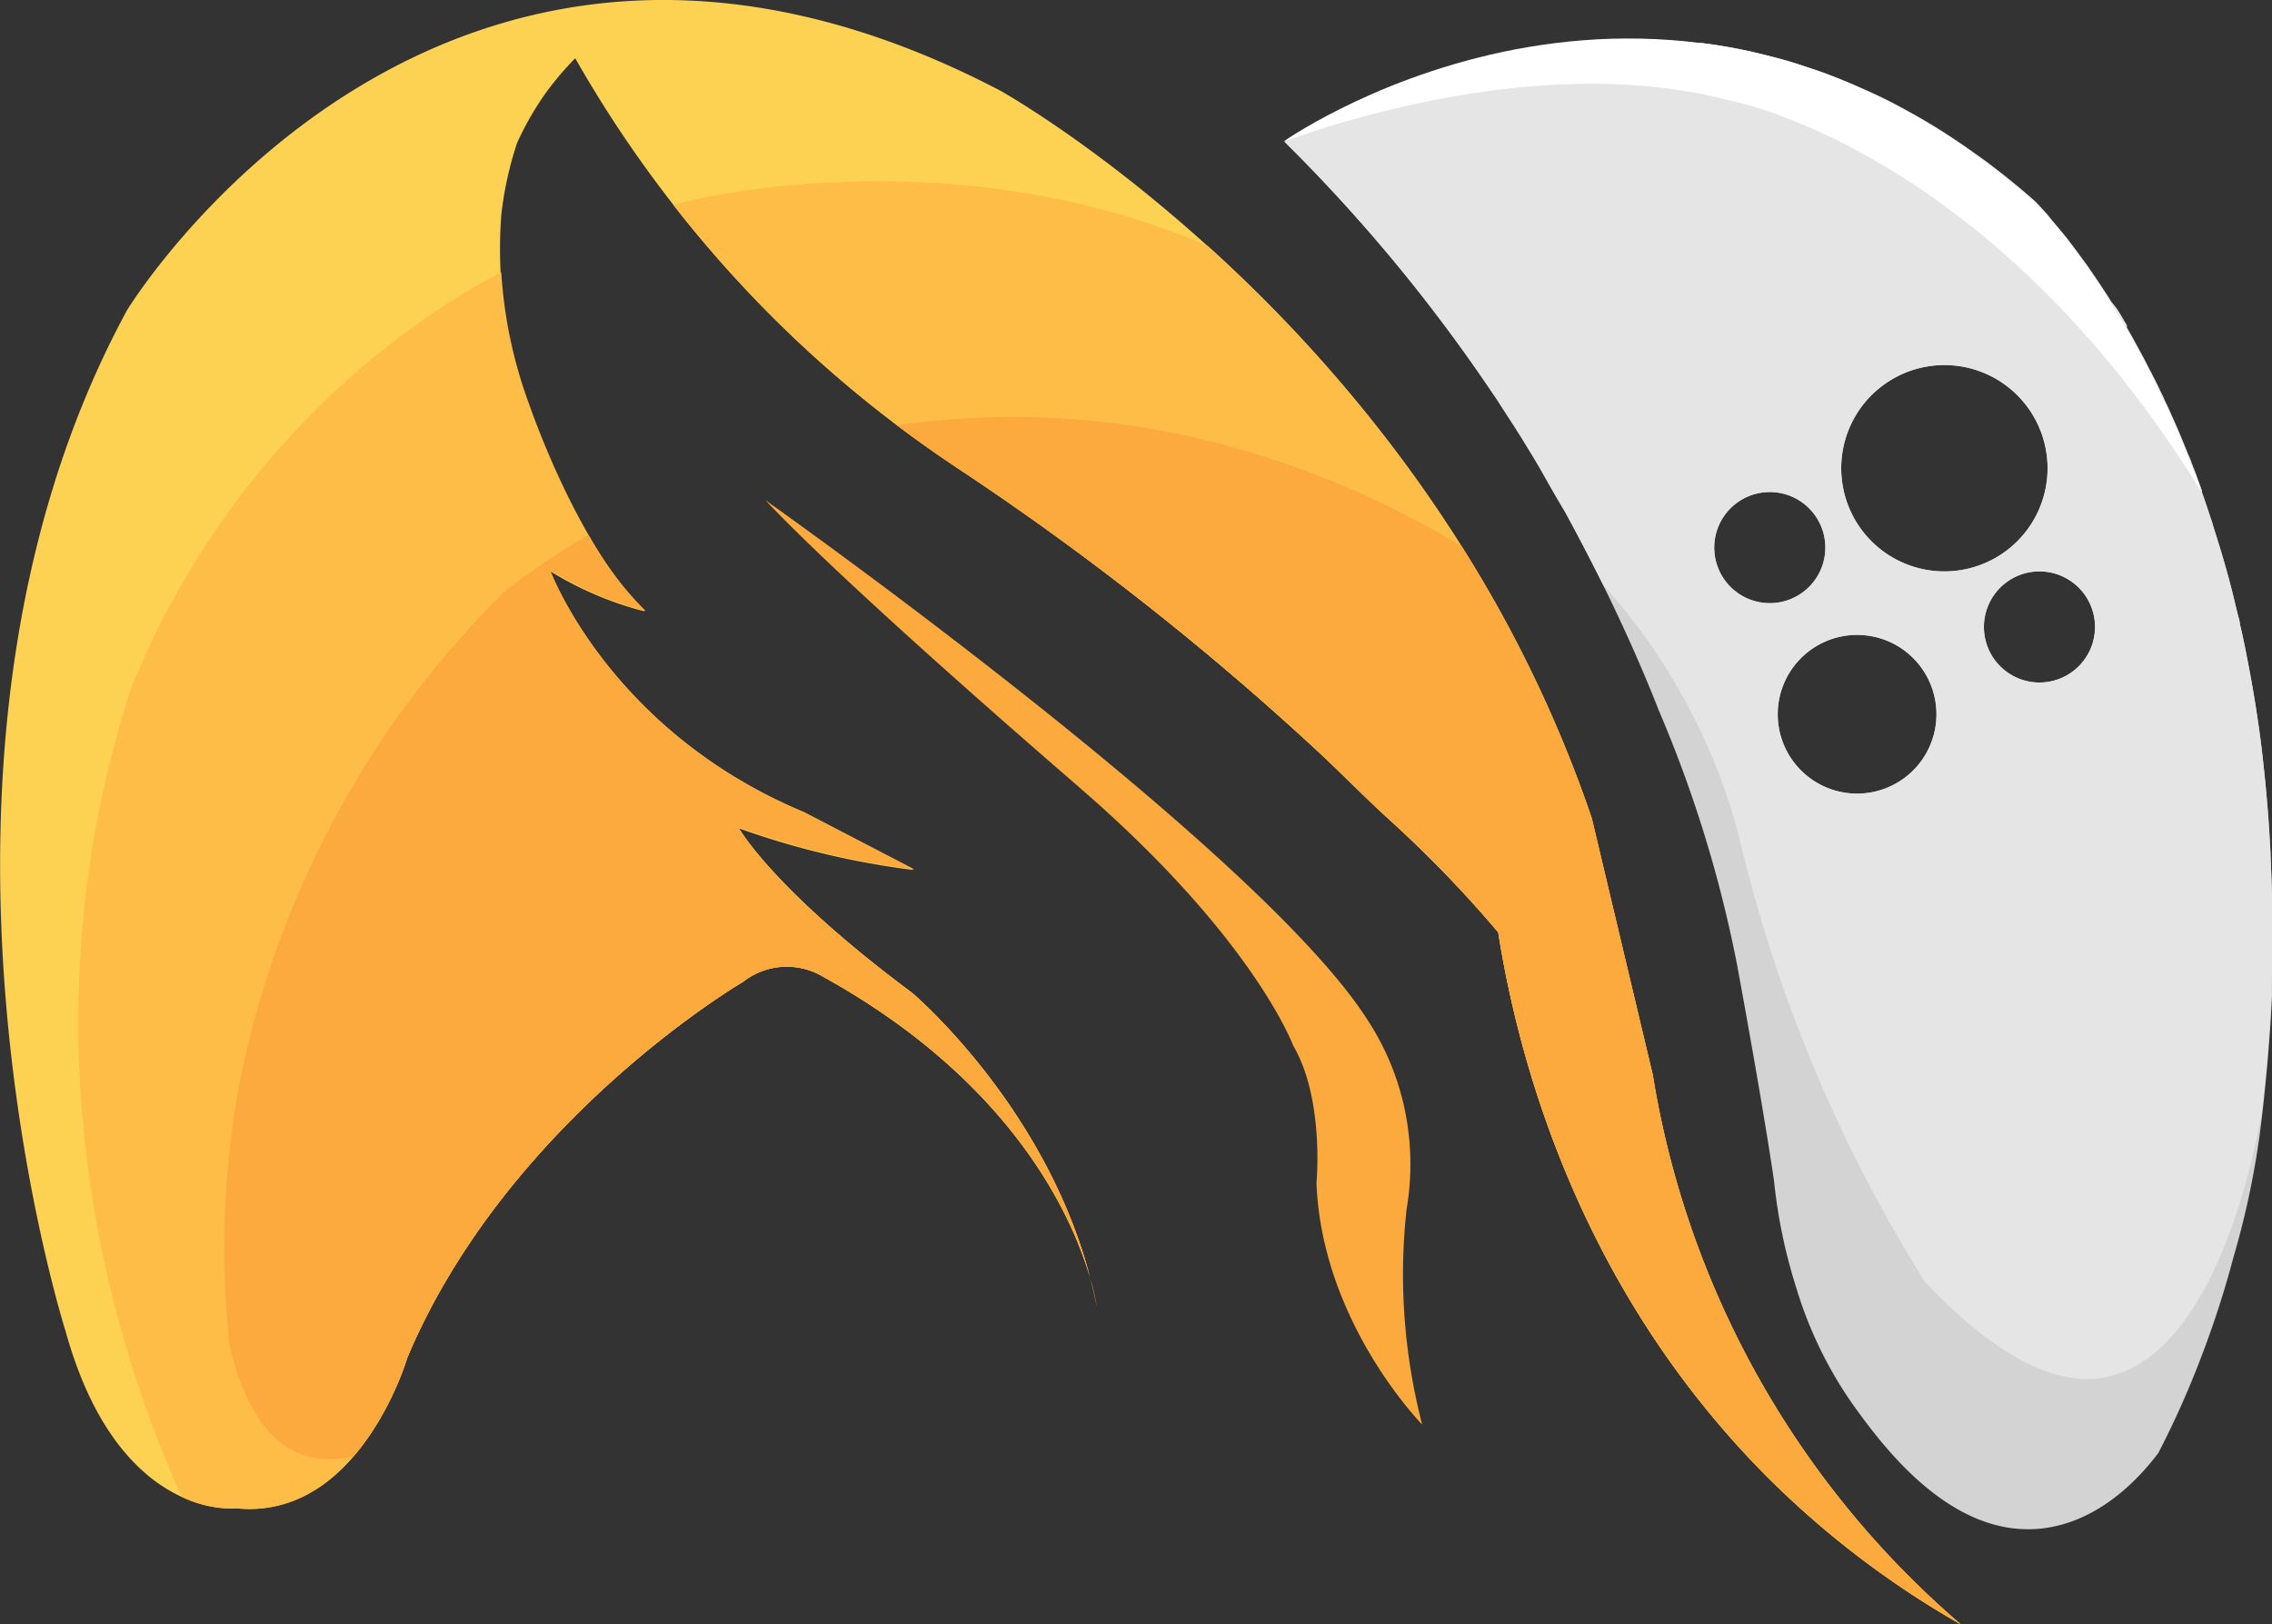
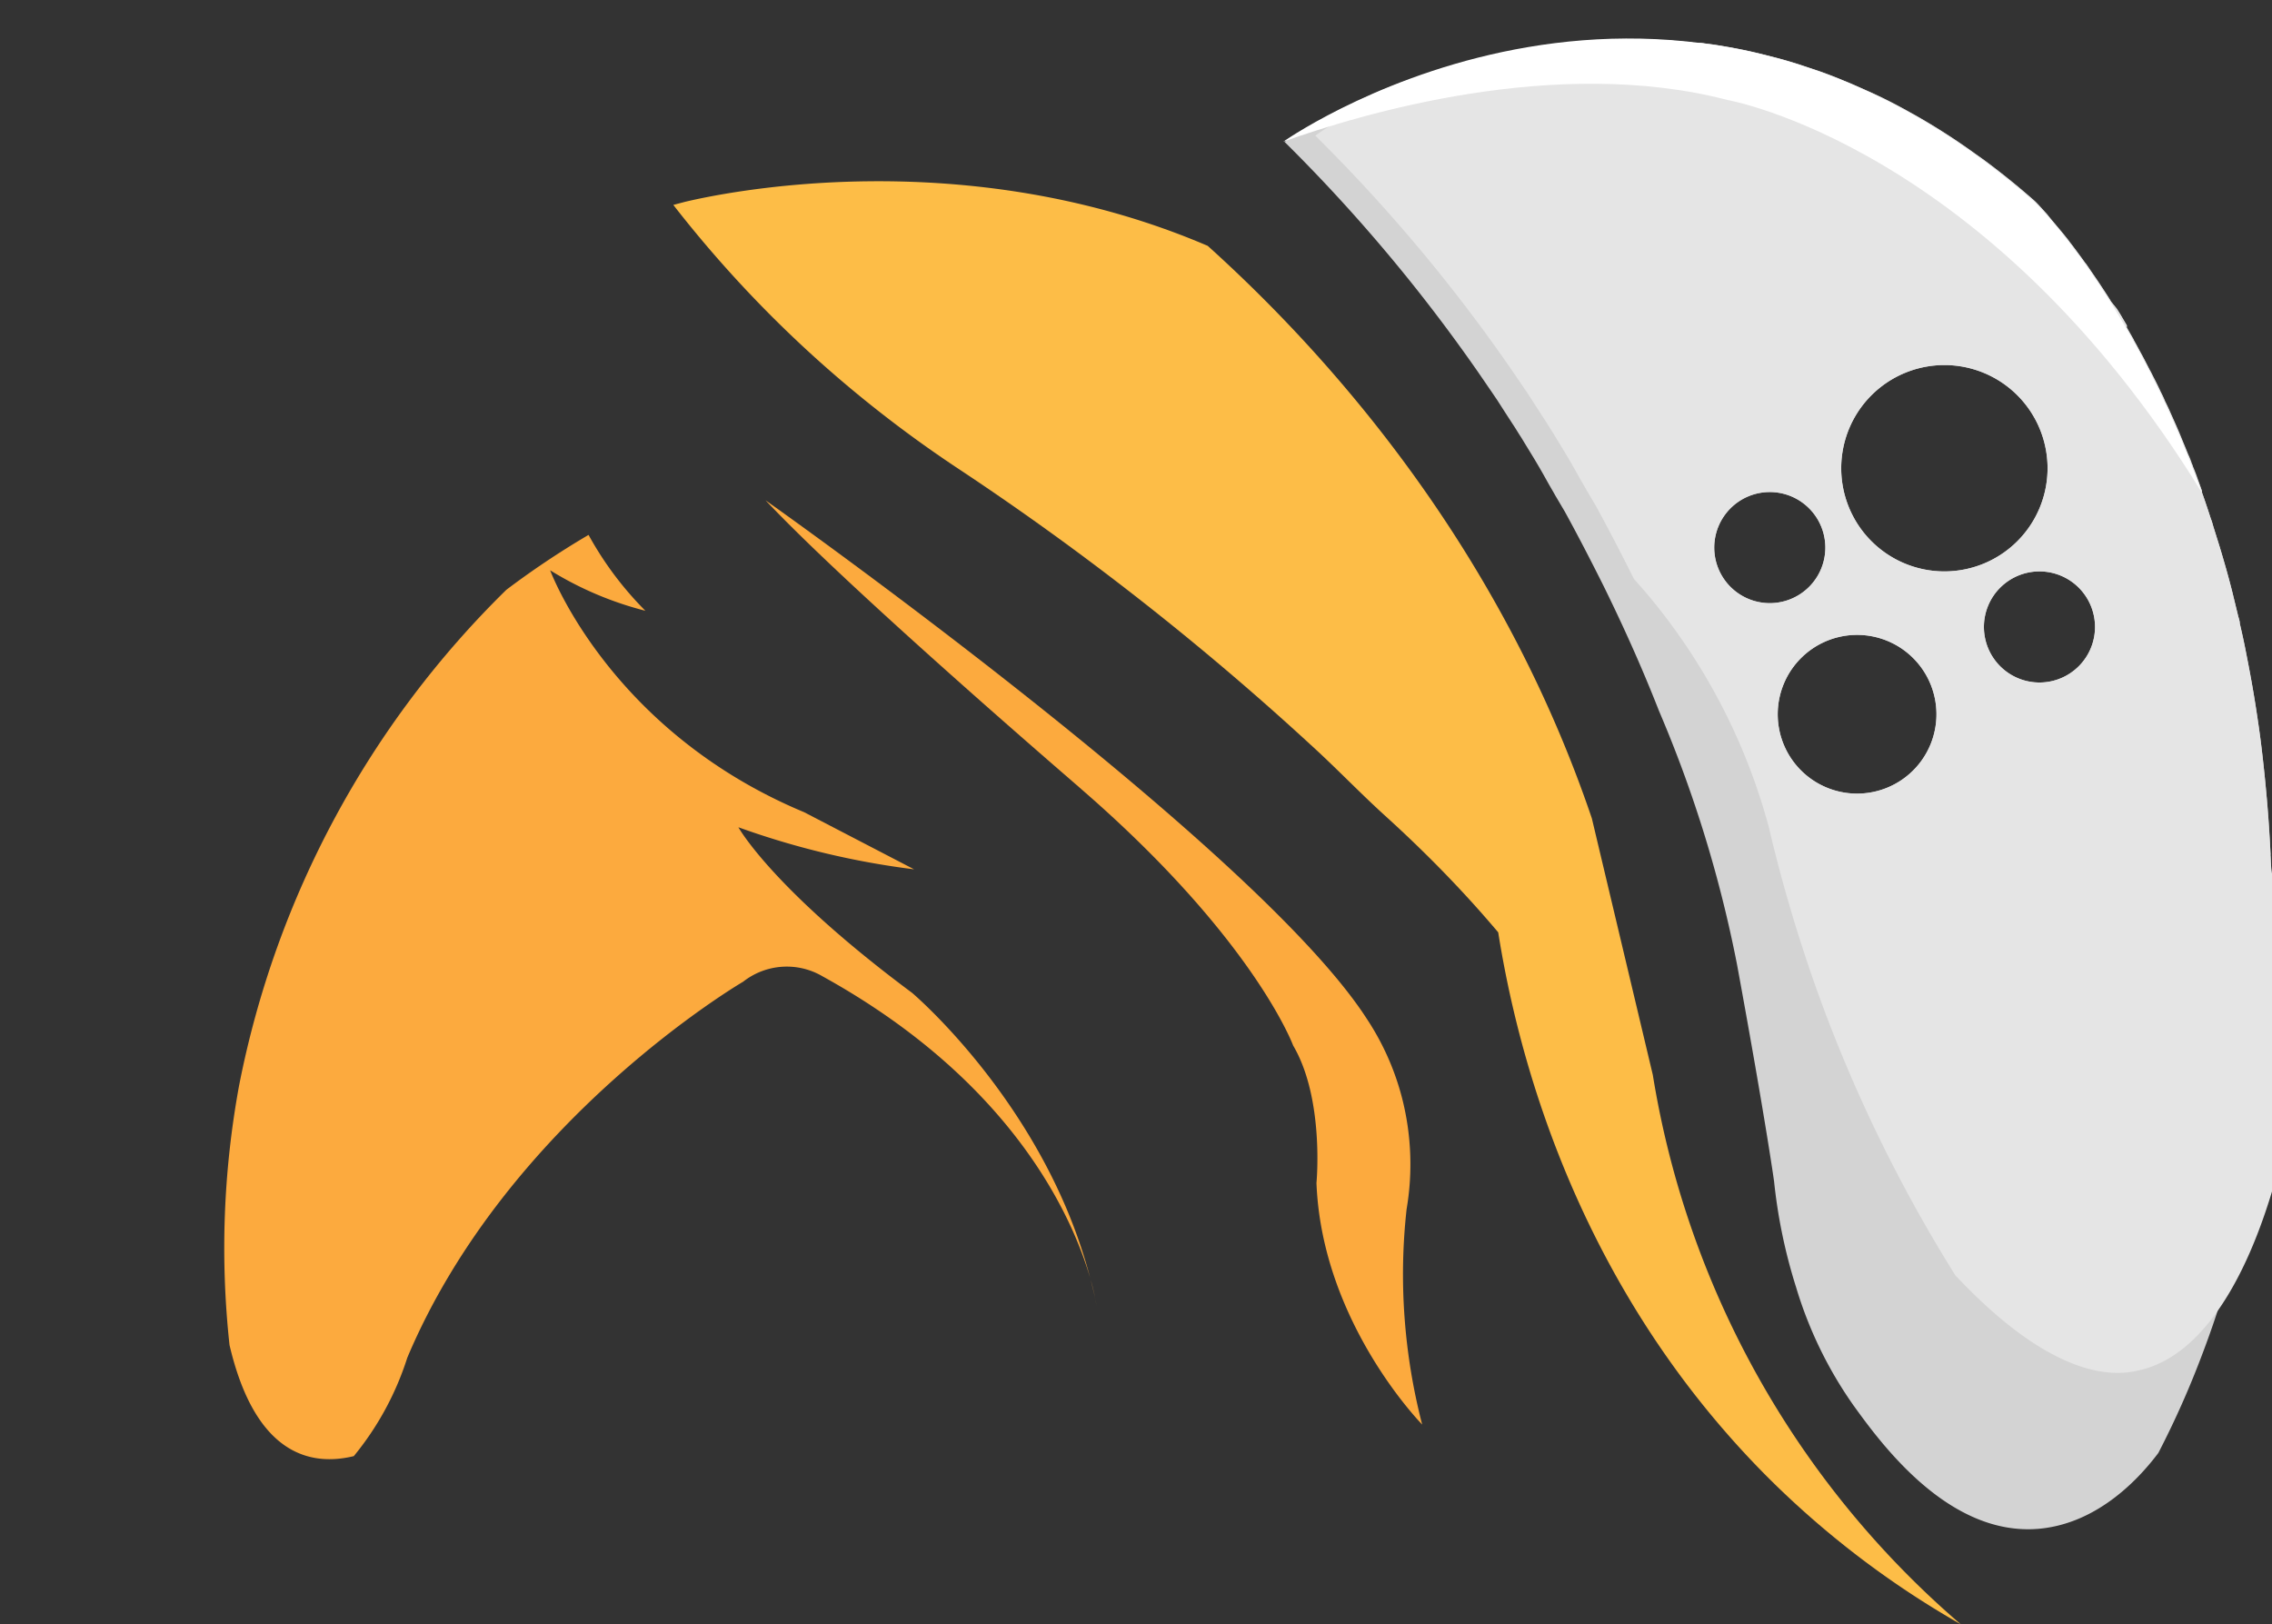
<svg xmlns="http://www.w3.org/2000/svg" viewBox="0 0 143.14 102.34">
  <rect x="0" y="0" width="143.14" height="102.34" fill="#333333" stroke="none" />
  <defs>
    <style>.cls-1{fill:#fdd152;}.cls-2{fill:#fdbd47;}.cls-3{fill:#fcaa3e;}.cls-4{fill:#d3d3d3;}.cls-5{fill:#e5e5e5;}.cls-6{fill:#fff;}</style>
  </defs>
  <title>Asset 7</title>
  <g id="Layer_2" data-name="Layer 2">
    <g id="white">
-       <path class="cls-1" d="M8,19.55S27.63-12.77,63,5.7c0,0,26.75,14.83,37.27,45.86l3.85,16.16a57.69,57.69,0,0,0,19.4,34.62,57.49,57.49,0,0,1-12.07-9.17C99,80.74,95.5,65.73,94.39,58.74c-.67-.79-1.38-1.6-2.13-2.41a69.82,69.82,0,0,0-5-4.93c-1.51-1.5-3.07-3-4.69-4.49a178.58,178.58,0,0,0-22.4-17.53,75.38,75.38,0,0,1-8.51-6.59A76.45,76.45,0,0,1,36.24,3.67a19.41,19.41,0,0,0-1.8,2.11A18.69,18.69,0,0,0,32.58,9a22,22,0,0,0-1,4.57,28,28,0,0,0,1.73,12s3.08,9,7.31,12.95a21.33,21.33,0,0,1-6-2.56s3.71,10.11,16,15.25l6.93,3.6a51.36,51.36,0,0,1-11.07-2.65S48.66,56,57.46,62.55c0,0,9.32,7.86,11.63,19.74,0,0-1.46-12.05-17.27-20.77a4.45,4.45,0,0,0-5,.34S32,70.5,25.66,85.54c0,0-3,10.26-10.77,9.49,0,0-7.44.86-10.77-11.2C4.12,83.83-7.34,47.84,8,19.55Z" />
-       <path class="cls-2" d="M68.68,80.51c-1.07-3.68-4.75-12.31-16.86-19a4.45,4.45,0,0,0-5,.34S32,70.5,25.66,85.54c0,0-3,10.26-10.77,9.49a7.08,7.08,0,0,1-3.43-.72C7.34,85.21,1,65.93,8.22,43.48A52.21,52.21,0,0,1,27.28,19.72c1.46-1,2.89-1.82,4.3-2.57a29.15,29.15,0,0,0,1.78,8.38s3.07,9,7.3,12.95a21.43,21.43,0,0,1-6-2.55c.12.31,3.9,10.19,16,15.24l6.93,3.6a51.36,51.36,0,0,1-11.07-2.65S48.65,56,57.46,62.55C57.46,62.55,65.85,69.63,68.68,80.51Z" />
      <path class="cls-2" d="M123.54,102.34a57.49,57.49,0,0,1-12.07-9.17C99,80.74,95.5,65.73,94.39,58.74c-.67-.79-1.38-1.6-2.13-2.41-1.7-1.84-3.38-3.47-5-4.94s-3.07-3-4.7-4.48A177.8,177.8,0,0,0,60.15,29.38a76.56,76.56,0,0,1-8.51-6.59,75.56,75.56,0,0,1-9.22-9.88l.76-.2c2.16-.51,17.45-3.85,32.91,2.78C84.42,23,94.67,35,100.29,51.56l3.84,16.16A57.74,57.74,0,0,0,123.54,102.34Z" />
      <path class="cls-3" d="M48.23,31.52S79.09,53.31,86.1,64.17a16.53,16.53,0,0,1,2.23,5,16.82,16.82,0,0,1,.29,7A37.23,37.23,0,0,0,88.49,83a37.79,37.79,0,0,0,1.11,6.75s-6.32-6.41-6.66-15.22c0,0,.51-5.3-1.47-8.66,0,0-2.47-6.72-13.32-16.13C68.15,49.72,53.78,37.41,48.23,31.52Z" />
      <path class="cls-3" d="M68.72,80.65a13.49,13.49,0,0,1,.36,1.61C69,81.71,68.85,81.18,68.72,80.65Z" />
      <path class="cls-3" d="M68.68,80.51c-1.07-3.68-4.75-12.31-16.86-19a4.45,4.45,0,0,0-5,.34S32,70.5,25.66,85.54a18.71,18.71,0,0,1-3.37,6.2c-2.76.67-6.22-.12-7.83-7a56.55,56.55,0,0,1,.6-16.33A59.82,59.82,0,0,1,31.9,37.16a53.52,53.52,0,0,1,5.18-3.46,21.24,21.24,0,0,0,3.58,4.78,21.43,21.43,0,0,1-6-2.55c.12.31,3.9,10.19,16,15.24l6.93,3.6a51.36,51.36,0,0,1-11.07-2.65S48.65,56,57.46,62.55C57.46,62.55,65.85,69.63,68.68,80.51Z" />
-       <path class="cls-3" d="M123.54,102.34a57.49,57.49,0,0,1-12.07-9.17C99,80.74,95.5,65.73,94.39,58.74c-.67-.79-1.38-1.6-2.13-2.41-1.7-1.84-3.38-3.47-5-4.94s-3.07-3-4.7-4.48A177.8,177.8,0,0,0,60.15,29.38c-1.18-.79-2.4-1.65-3.64-2.58q.93-.15,1.89-.24C72.91,25,84.73,30,92.08,34.4a80.72,80.72,0,0,1,8.21,17.16l3.84,16.16A57.74,57.74,0,0,0,123.54,102.34Z" />
      <path class="cls-4" d="M143.05,53.92a.11.11,0,0,1,0-.08c-.06-1.35-.15-2.67-.28-4-.08-.87-.17-1.73-.27-2.57-.08-.68-.17-1.34-.27-2-.19-1.3-.41-2.55-.65-3.77l-.09-.46c-.11-.6-.24-1.18-.38-1.76,0-.17-.07-.33-.11-.5l-.36-1.48c-.25-1-.51-1.91-.79-2.83l-.42-1.34a3.68,3.68,0,0,0-.15-.47c-.18-.56-.36-1.1-.55-1.63a0,0,0,0,1,0,0s0,0,0-.06v0q-.13-.41-.3-.81c-.1-.27-.2-.54-.31-.81a.29.29,0,0,0-.05-.13c-.1-.27-.2-.53-.31-.78h0c-.11-.28-.23-.56-.34-.83-.22-.55-.46-1.08-.69-1.59-.11-.26-.23-.51-.35-.75a6.11,6.11,0,0,0-.27-.58c-.14-.31-.29-.61-.44-.9s-.16-.33-.26-.5a.89.89,0,0,0-.08-.17l-.11-.21-.24-.46-.12-.21-.23-.44-.23-.4c0-.05-.05-.09-.07-.14l-.36-.63,0-.06a.22.22,0,0,1,0-.08l-.3-.51c-.11-.19-.22-.37-.34-.55L133,19c-.08-.14-.17-.28-.26-.42l-.13-.19h0l-.4-.61-.78-1.14-.06-.07h0l-.29-.4-.28-.38-.27-.36-.11-.14-.14-.19c-.52-.66-1-1.19-1.3-1.58l-.29-.32c-.32-.36-.5-.53-.5-.53-1.05-.93-2.11-1.78-3.16-2.56l-.66-.47a40.84,40.84,0,0,0-3.66-2.35l-.83-.46c-.66-.36-1.32-.69-2-1l-.81-.36-.5-.22-.8-.33c-.46-.18-.92-.36-1.38-.51l-.78-.26c-.62-.21-1.24-.39-1.86-.55l-.79-.2c-.53-.13-1.07-.25-1.6-.35s-1-.18-1.47-.25l-.77-.1-.37,0c-.94-.11-1.87-.18-2.78-.2l-.6,0a32.77,32.77,0,0,0-3.87.13c-.32,0-.63.05-.94.09l-.69.08c-.46,0-.9.12-1.34.2l-.67.12c-.66.11-1.31.24-1.93.39l-1,.24-.89.24-.69.2-.68.21-.48.16-.85.29,0,0c-.23.07-.45.16-.67.24l-.1,0-.78.3c-.84.33-1.6.67-2.3,1l-.75.36c-.3.14-.58.28-.84.43l-.51.27-.46.25-.42.24c-.86.49-1.41.86-1.58,1h0l0,0a103.39,103.39,0,0,1,11.91,14.1c.32.45.69,1,1.11,1.61l.38.56.5.78.48.74.06.09c.15.23.29.47.45.71l.61,1q.5.81,1,1.71c.18.33.38.66.57,1l.59,1c.78,1.42,1.6,3,2.42,4.64h0c1.18,2.4,2.37,5,3.51,7.91a79.31,79.31,0,0,1,4.92,16c1.8,9.8,2.33,13.64,2.33,13.64a33.52,33.52,0,0,0,1.39,6.68,25.72,25.72,0,0,0,3.61,7.43c1.76,2.44,6,8.25,11.65,7.78,3.88-.33,6.52-3.4,7.56-4.78a57.5,57.5,0,0,0,2.74-6.15,60.75,60.75,0,0,0,2-6.21,52.72,52.72,0,0,0,1.65-7.73c.11-.87.22-1.74.3-2.59.06-.54.11-1.08.16-1.62s.09-1.06.13-1.59.08-1,.11-1.57.06-1,.08-1.54c0-.8.06-1.59.08-2.36,0-.35,0-.7,0-1s0-.93,0-1.38C143.14,56.49,143.11,55.19,143.05,53.92ZM117,50a5,5,0,1,1,5-5A5,5,0,0,1,117,50Zm-9-15.5a3.5,3.5,0,1,1,3.5,3.5A3.5,3.5,0,0,1,108,34.5Zm8-5a6.5,6.5,0,1,1,6.5,6.5A6.5,6.5,0,0,1,116,29.5ZM128.49,43a3.5,3.5,0,1,1,3.5-3.5A3.5,3.5,0,0,1,128.49,43Z" />
-       <path class="cls-5" d="M143.05,53.92a.11.11,0,0,1,0-.08c-.07-1.35-.16-2.67-.28-4-.08-.87-.17-1.73-.27-2.57-.08-.68-.17-1.34-.27-2-.19-1.3-.41-2.55-.65-3.77l-.09-.46c-.12-.6-.25-1.18-.38-1.76,0-.17-.07-.33-.11-.5l-.36-1.48c-.25-1-.52-1.91-.79-2.83l-.42-1.34a3.68,3.68,0,0,0-.15-.47c-.18-.56-.36-1.1-.55-1.63a0,0,0,0,1,0,0l0-.1s0,0,0,0l-.27-.76c-.09-.27-.2-.55-.31-.81a.29.29,0,0,0-.05-.13,4.68,4.68,0,0,0-.18-.48c-.05-.1-.09-.2-.13-.3h0c-.11-.28-.23-.56-.34-.83-.22-.55-.46-1.08-.69-1.59-.11-.26-.23-.51-.35-.75a6.11,6.11,0,0,0-.27-.58c-.14-.31-.29-.61-.44-.9s-.16-.33-.26-.5l-.09-.17c-.15-.3-.3-.59-.46-.88s-.3-.56-.46-.84c0-.05-.05-.09-.07-.14l-.36-.63a.21.21,0,0,1,0-.06.2.2,0,0,0,0-.08l-.3-.51c-.11-.19-.22-.37-.34-.55L133,19c-.08-.14-.17-.28-.26-.42l-.12-.19h0l-.4-.61-.78-1.14-.06-.07h0l-.29-.4-.28-.38-.27-.36-.11-.14-.14-.19c-.52-.66-1-1.19-1.3-1.58l-.29-.32c-.32-.36-.5-.53-.5-.53-1.05-.93-2.11-1.78-3.16-2.56l-.66-.47a40.84,40.84,0,0,0-3.66-2.35l-.83-.46c-.66-.36-1.32-.69-2-1l-.81-.36-.5-.22-.8-.33c-.46-.18-.92-.36-1.38-.51l-.78-.26c-.62-.21-1.24-.39-1.86-.55l-.79-.2c-.53-.13-1.07-.25-1.6-.35s-1-.18-1.47-.25l-.77-.1-.37,0c-.94-.11-1.87-.18-2.78-.2l-.6,0a32.77,32.77,0,0,0-3.87.13c-.32,0-.63.05-.94.09l-.69.08c-.46,0-.9.12-1.34.2l-.67.12c-.66.11-1.31.24-1.93.39l-1,.24-.89.24-.69.2-.68.21-.48.16-.85.29,0,0c-.23.07-.45.16-.67.24l-.1,0-.78.3c-.84.33-1.6.67-2.3,1l-.75.36c-.3.14-.58.28-.84.43l-.51.27-.46.25-.42.24c-.86.49-1.41.86-1.58,1h0l0,0a103.39,103.39,0,0,1,11.91,14.1c.32.45.69,1,1.11,1.61l.38.56.5.78.48.74.06.09c.15.23.29.47.45.71l.61,1q.5.81,1,1.71c.18.33.38.66.57,1l.59,1c.78,1.42,1.6,3,2.42,4.64h0c.71.78,1.41,1.62,2.1,2.54a38.21,38.21,0,0,1,6.39,13.09,95.93,95.93,0,0,0,3.38,11.23,93.36,93.36,0,0,0,8.37,17c6.07,6.46,9.87,6.39,11.5,6,4.4-.91,7.82-6.87,9.68-16.27.07-.55.13-1.1.19-1.64s.11-1.08.16-1.62.09-1.06.13-1.59.08-1,.11-1.57.06-1,.08-1.54c0-.8.06-1.59.08-2.36,0-.35,0-.7,0-1s0-.93,0-1.38C143.14,56.5,143.1,55.19,143.05,53.92ZM108,34.5a3.5,3.5,0,1,1,3.5,3.5A3.5,3.5,0,0,1,108,34.5ZM117,50a5,5,0,1,1,5-5A5,5,0,0,1,117,50Zm-1-20.5a6.5,6.5,0,1,1,6.5,6.5A6.5,6.5,0,0,1,116,29.5ZM128.49,43a3.5,3.5,0,1,1,3.5-3.5A3.5,3.5,0,0,1,128.49,43Z" />
+       <path class="cls-5" d="M143.05,53.92a.11.11,0,0,1,0-.08c-.07-1.35-.16-2.67-.28-4-.08-.87-.17-1.73-.27-2.57-.08-.68-.17-1.34-.27-2-.19-1.3-.41-2.55-.65-3.77l-.09-.46c-.12-.6-.25-1.18-.38-1.76,0-.17-.07-.33-.11-.5l-.36-1.48c-.25-1-.52-1.91-.79-2.83l-.42-1.34a3.68,3.68,0,0,0-.15-.47c-.18-.56-.36-1.1-.55-1.63a0,0,0,0,1,0,0l0-.1s0,0,0,0l-.27-.76c-.09-.27-.2-.55-.31-.81a.29.29,0,0,0-.05-.13,4.68,4.68,0,0,0-.18-.48c-.05-.1-.09-.2-.13-.3h0c-.11-.28-.23-.56-.34-.83-.22-.55-.46-1.08-.69-1.59-.11-.26-.23-.51-.35-.75a6.11,6.11,0,0,0-.27-.58c-.14-.31-.29-.61-.44-.9s-.16-.33-.26-.5l-.09-.17c-.15-.3-.3-.59-.46-.88s-.3-.56-.46-.84c0-.05-.05-.09-.07-.14l-.36-.63a.21.21,0,0,1,0-.06.2.2,0,0,0,0-.08l-.3-.51c-.11-.19-.22-.37-.34-.55L133,19c-.08-.14-.17-.28-.26-.42l-.12-.19h0l-.4-.61-.78-1.14-.06-.07h0l-.29-.4-.28-.38-.27-.36-.11-.14-.14-.19c-.52-.66-1-1.19-1.3-1.58l-.29-.32c-.32-.36-.5-.53-.5-.53-1.05-.93-2.11-1.78-3.16-2.56l-.66-.47a40.84,40.84,0,0,0-3.66-2.35l-.83-.46c-.66-.36-1.32-.69-2-1l-.81-.36-.5-.22-.8-.33c-.46-.18-.92-.36-1.38-.51l-.78-.26c-.62-.21-1.24-.39-1.86-.55l-.79-.2c-.53-.13-1.07-.25-1.6-.35s-1-.18-1.47-.25l-.77-.1-.37,0c-.94-.11-1.87-.18-2.78-.2l-.6,0a32.77,32.77,0,0,0-3.87.13c-.32,0-.63.05-.94.09l-.69.08c-.46,0-.9.12-1.34.2l-.67.12l-1,.24-.89.24-.69.2-.68.21-.48.16-.85.29,0,0c-.23.07-.45.16-.67.24l-.1,0-.78.3c-.84.33-1.6.67-2.3,1l-.75.36c-.3.14-.58.28-.84.43l-.51.27-.46.25-.42.24c-.86.49-1.41.86-1.58,1h0l0,0a103.39,103.39,0,0,1,11.91,14.1c.32.45.69,1,1.11,1.61l.38.56.5.78.48.74.06.09c.15.23.29.47.45.71l.61,1q.5.81,1,1.71c.18.33.38.66.57,1l.59,1c.78,1.42,1.6,3,2.42,4.64h0c.71.78,1.41,1.62,2.1,2.54a38.21,38.21,0,0,1,6.39,13.09,95.93,95.93,0,0,0,3.38,11.23,93.36,93.36,0,0,0,8.37,17c6.07,6.46,9.87,6.39,11.5,6,4.4-.91,7.82-6.87,9.68-16.27.07-.55.13-1.1.19-1.64s.11-1.08.16-1.62.09-1.06.13-1.59.08-1,.11-1.57.06-1,.08-1.54c0-.8.06-1.59.08-2.36,0-.35,0-.7,0-1s0-.93,0-1.38C143.14,56.5,143.1,55.19,143.05,53.92ZM108,34.5a3.5,3.5,0,1,1,3.5,3.5A3.5,3.5,0,0,1,108,34.5ZM117,50a5,5,0,1,1,5-5A5,5,0,0,1,117,50Zm-1-20.5a6.5,6.5,0,1,1,6.5,6.5A6.5,6.5,0,0,1,116,29.5ZM128.49,43a3.5,3.5,0,1,1,3.5-3.5A3.5,3.5,0,0,1,128.49,43Z" />
      <path class="cls-6" d="M138.7,31C125.26,9.18,108.84,6.3,108.84,6.3c-10.83-2.82-23.18.9-28,2.63,1.09-.75,24.36-16.41,47.28,3.74C128.15,12.67,134.28,18.64,138.7,31Z" />
    </g>
  </g>
</svg>